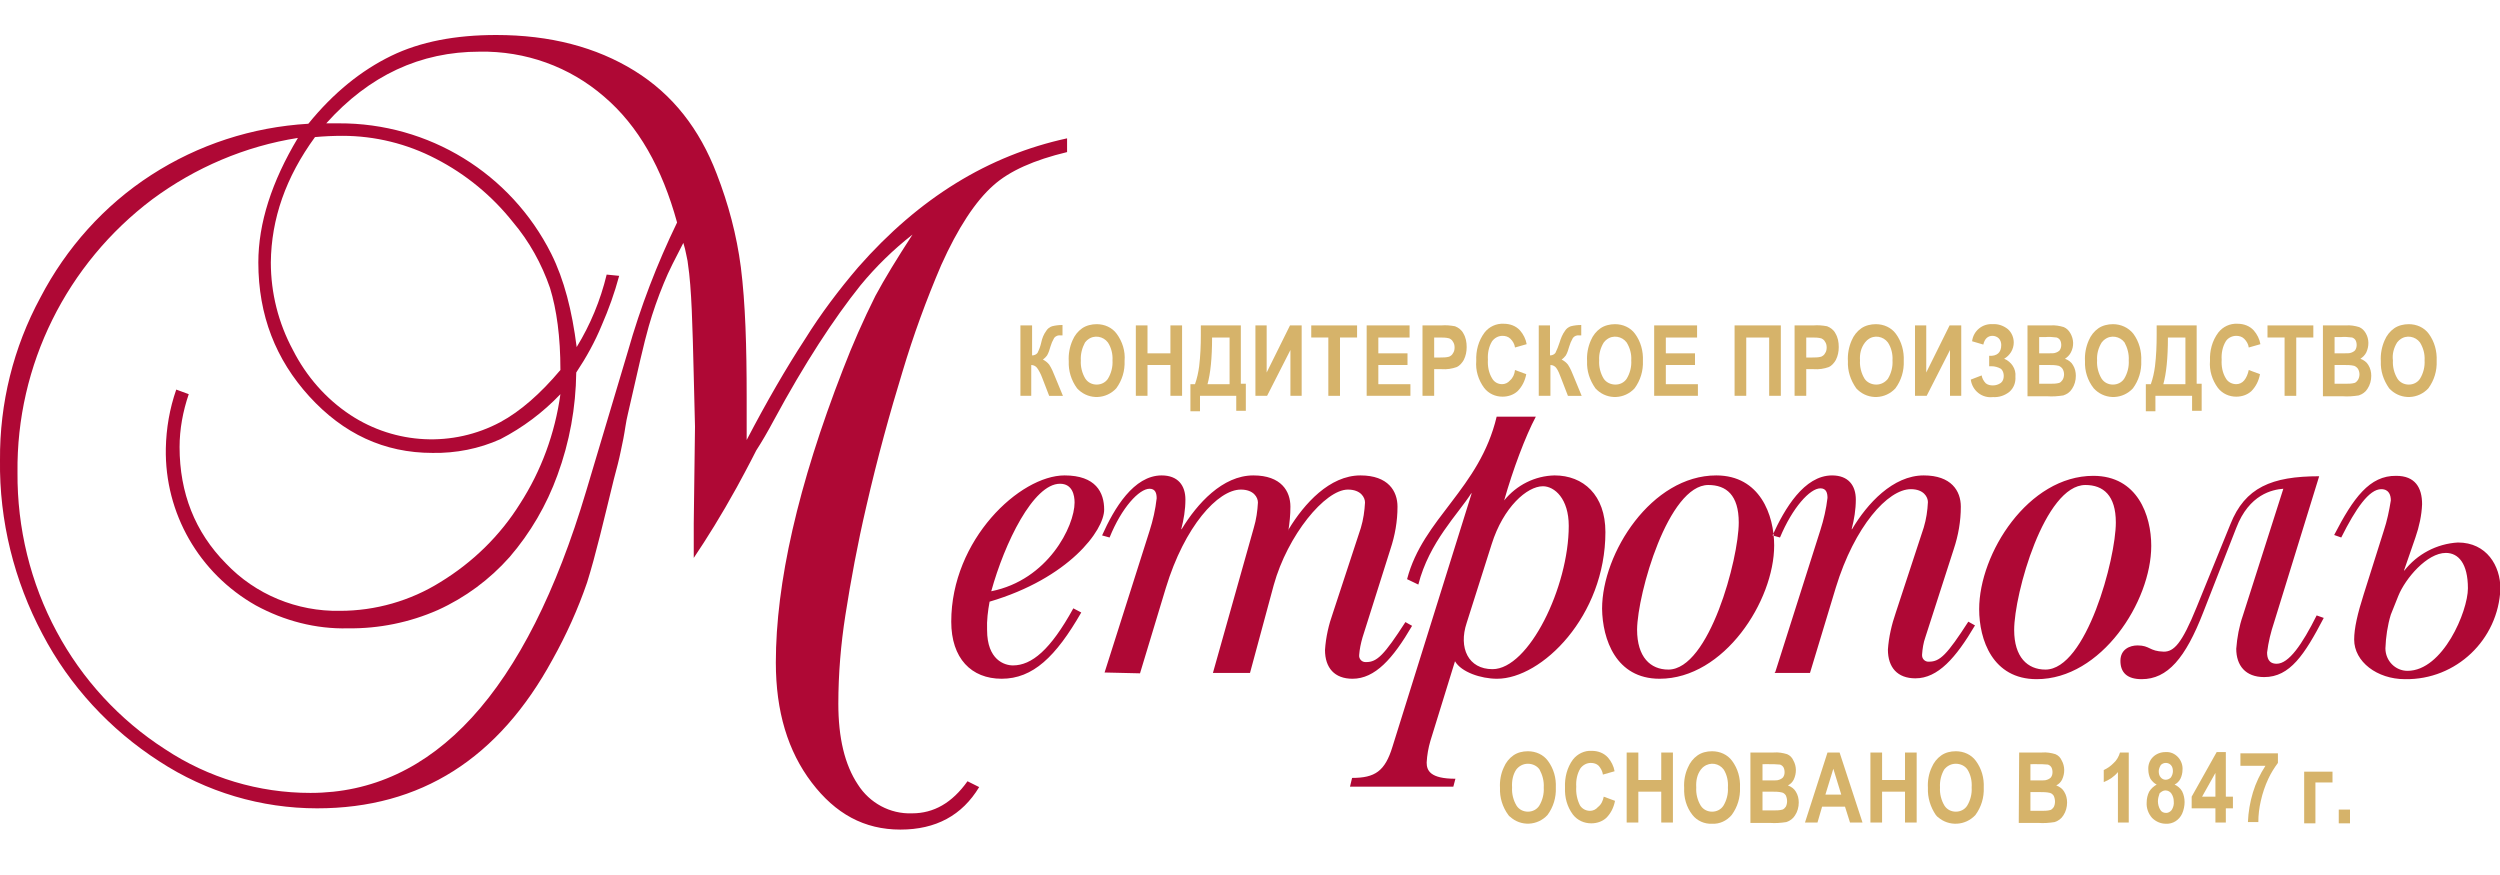
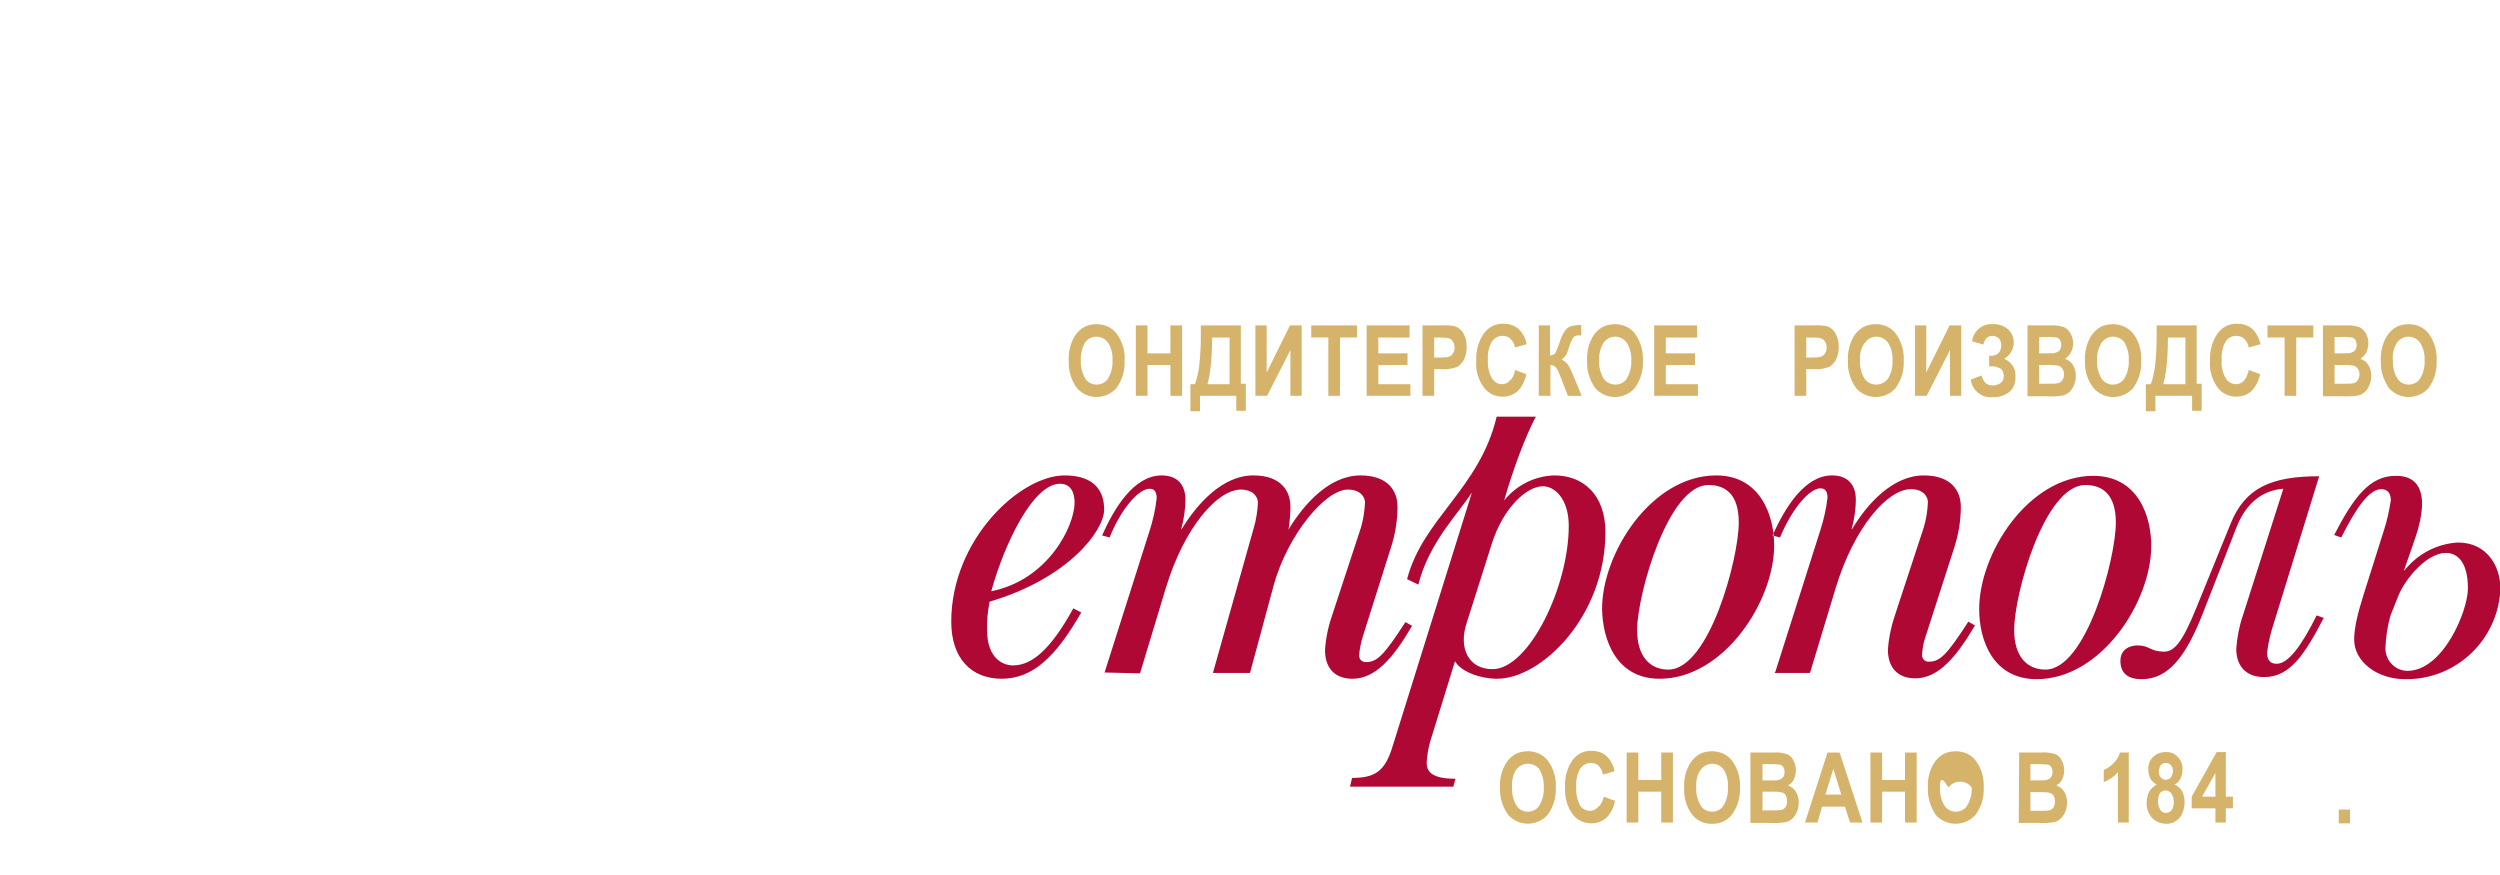
<svg xmlns="http://www.w3.org/2000/svg" id="Layer_1" x="0px" y="0px" viewBox="0 0 600 210" style="enable-background:new 0 0 600 210;" xml:space="preserve">
  <style type="text/css"> .st0{fill:#AF0835;} .st1{fill:#D6B36A;} </style>
  <g>
    <path class="st0" d="M259.5,147l-1.9-1c-5.5,10-10,13.7-14.5,13.7c-2,0-6.2-1.3-6.2-8.5c-0.1-2.3,0.2-4.6,0.6-6.8 c19-5.6,27.5-17.1,27.5-22.1c0-4.1-2-8.2-9.5-8.2c-10.7,0-27.2,15.4-27.2,35.1c0,8.8,4.8,13.7,12.1,13.7 C247.9,162.9,253.4,157.6,259.5,147L259.5,147L259.5,147z M257.9,120.6c0,5.7-6.4,18.6-20,21.3c3.2-11.6,10.1-25.8,16.5-25.8 C257.4,116.1,257.9,118.9,257.9,120.6L257.9,120.6L257.9,120.6z M265.1,161.4l10.8-34c0.8-2.5,1.4-5.1,1.7-7.8 c0-1.2-0.3-2.3-1.7-2.3c-2.5,0-6.7,4.5-9.6,11.7l-1.8-0.5c2.9-6.5,7.6-14.4,14.3-14.4c3.9,0,5.7,2.4,5.7,5.8c0,2.4-0.4,4.8-1,7.1 h0.1c3.7-6.1,9.8-12.9,17.2-12.9c6.7,0,8.9,3.8,8.9,7.5c0,2-0.2,3.9-0.5,5.8l0.1-0.4c3.7-6.1,9.8-12.9,17.2-12.9 c6.7,0,8.9,3.8,8.9,7.5c0,3.5-0.6,6.9-1.7,10.2L327,153c-0.4,1.4-0.7,2.8-0.8,4.2c-0.1,0.9,0.6,1.7,1.5,1.7c0.1,0,0.1,0,0.2,0 c2.6,0,4.3-1.7,9.4-9.6l1.6,0.9c-4.6,7.9-8.9,12.7-14.3,12.7c-4.3,0-6.6-2.6-6.6-6.9c0.2-3.1,0.9-6.1,1.9-8.9l6.7-20.4 c0.6-2,0.9-4.1,1-6.1c0-1.2-1-3.1-4.1-3.1c-5.5,0-14.5,11-17.8,22.9l-5.7,21.1h-8.9l9.8-34.8c0.6-2,0.9-4.1,1-6.1 c0-1.2-1-3.1-4.1-3.1c-5.5,0-13.5,8.8-18,23.6l-6.2,20.5L265.1,161.4L265.1,161.4z M324,188.8h24.8l0.5-1.9c-6.1,0-6.9-2-6.9-3.9 c0.1-1.8,0.4-3.5,0.9-5.2l5.9-19.1c1.5,2.6,6.2,4.2,10.1,4.2c10.7,0,26-15,26-35.2c0-8.9-5.3-13.6-12.2-13.6 c-4.7,0.1-9.1,2.3-12.1,6c2.1-7.4,5.1-15.4,7.6-20.1h-9.4c-4.1,17.3-17.7,24.4-21.5,39l2.7,1.3c2.6-10.2,9.6-17,12.7-21.9h0.1 l-19,60.8c-1.8,5.9-4.2,7.5-9.7,7.5L324,188.8L324,188.8z M358,130.6c2.8-8.9,8.5-13.9,12.3-13.9c2.8,0,6.2,3,6.2,9.5 c0,14.7-9.6,34.4-18.3,34.4c-5.8,0-8.2-5.1-6.2-11.1L358,130.6L358,130.6L358,130.6z M384.5,146.1c0-13.4,11.9-32,27.4-32 c10.5,0,13.9,9.5,13.9,16.8c0,13.3-12,32-27.5,32C387.8,162.9,384.6,153.4,384.5,146.1L384.5,146.1L384.5,146.1z M392.9,151.1 c0,6.6,3.2,9.6,7.5,9.6c9.8,0,16.9-26.6,16.9-35.3c0-6.6-3-9-7.3-9C400.4,116.4,393,142.4,392.9,151.1L392.9,151.1L392.9,151.1z M425.9,161.5h8.5l6.2-20.5c4.5-14.7,12.5-23.6,18-23.6c3.1,0,4.1,1.9,4.1,3.1c-0.1,2.1-0.4,4.1-1,6.1l-6.7,20.4 c-1,2.9-1.7,5.9-1.9,8.9c0,4.3,2.3,6.9,6.6,6.9c5.4,0,9.7-4.9,14.3-12.7l-1.6-0.9c-5.1,7.9-6.8,9.6-9.4,9.6 c-0.9,0.1-1.7-0.6-1.7-1.5c0-0.1,0-0.1,0-0.2c0.1-1.4,0.3-2.8,0.8-4.2l6.8-21.1c1.1-3.3,1.7-6.7,1.7-10.2c0-3.8-2.3-7.5-8.9-7.5 c-7.4,0-13.6,6.8-17.2,12.9h-0.1c0.6-2.3,1-4.7,1-7.1c0-3.4-1.8-5.8-5.7-5.8c-6.7,0-11.4,8-14.3,14.4l1.8,0.5 c3-7.2,7.2-11.8,9.7-11.8c1.4,0,1.7,1.1,1.7,2.3c-0.3,2.6-0.9,5.2-1.7,7.7l-10.8,34l0,0L425.9,161.5z M475,146.2 c0,7.3,3.2,16.8,13.8,16.8c15.5,0,27.5-18.6,27.5-32c0-7.3-3.3-16.8-13.9-16.8C486.8,114.2,475,132.8,475,146.2L475,146.2 L475,146.2z M483.4,151.2c0-8.7,7.3-34.8,17.1-34.8c4.3,0,7.3,2.5,7.3,9c0,8.7-7.1,35.3-16.9,35.3 C486.6,160.7,483.4,157.7,483.4,151.2L483.4,151.2L483.4,151.2z M519.3,156.4c2.4,0,4.3-1.8,7.9-10.7l8.1-19.9 c3.5-8.8,9.9-11.5,21.3-11.5l-10.8,35c-0.8,2.4-1.4,4.8-1.7,7.3c0,1.2,0.3,2.7,2.3,2.7c2.9,0,6.1-4.6,9.6-11.6l1.7,0.6 c-4.6,8.8-8.1,14.2-14.3,14.2c-4.5,0-6.7-2.8-6.7-6.8c0.2-2.7,0.7-5.4,1.6-8l9.7-30.4c-2.6,0.2-8.2,1.3-11.3,9.4l-7.9,20.2 C524.5,158,520.2,163,514,163c-3.5,0-5.1-1.6-5.1-4.4s2.3-3.7,4.1-3.7C516,154.9,515.8,156.3,519.3,156.4L519.3,156.4L519.3,156.4z M560.2,128.4l1.7,0.6c3.5-7,6.7-11.6,9.6-11.6c1.9,0,2.3,1.5,2.3,2.7c-0.4,2.5-0.9,4.9-1.7,7.3l-4.8,15.2 c-1.5,4.7-2.3,8.2-2.3,10.9c0,5.3,5.5,9.5,12.2,9.5c12.3,0.2,22.4-9.5,22.9-21.7c0-5.5-3.3-11.1-10.2-11.1 c-5.1,0.3-9.8,2.8-12.9,6.8v-0.2l2.7-7.8c0.9-2.6,1.5-5.3,1.6-8c0-4-1.7-6.8-6.2-6.8C568.7,114.1,564.8,119.5,560.2,128.4 L560.2,128.4L560.2,128.4z M587,132.7c3,0,5.3,2.5,5.3,8.5c0,5.5-6,19.8-14.5,19.8c-2.9,0-5.3-2.4-5.3-5.4c0.1-2.7,0.5-5.5,1.3-8.1 l1.8-4.5C577.3,138.8,582.5,132.7,587,132.7z" />
-     <path class="st0" d="M206,64.1c-4.7,5.5-9,11.2-12.8,17.3c-4.5,6.9-9.2,15-14,24.2V95.4c0-12.2-0.3-22.6-1.4-31.3 c-1-7.7-3-15.2-5.8-22.4C167.9,31,161.5,22.7,152.3,17c-9.2-5.7-20.3-8.6-33.2-8.6c-9.8,0-18.2,1.6-25.2,5 c-7.2,3.5-13.9,8.9-19.9,16.3C60.5,30.5,47.6,34.7,36.3,42C25,49.3,15.9,59.5,9.7,71.4c-6.5,12-9.8,25.4-9.7,39 c-0.2,14.6,3.4,29,10.2,41.8c6.5,12.4,16.2,22.9,28,30.5c11.3,7.4,24.5,11.3,37.9,11.3c24.9,0,43.6-12,56.5-35.7 c3.3-5.9,6.1-12.1,8.3-18.5c2.1-6.7,4-14.9,6.4-24.7c0.7-2.6,1.3-4.9,1.7-6.9c0,0,0.2-0.9,0.6-2.9s0.6-4,1.1-6 c2.3-10.1,3.9-17.2,5-21c1-3.5,2.2-6.9,3.6-10.3c1.2-3,2.9-6.2,4.7-9.7c0.3,0.9,0.5,1.8,0.7,2.8c0.3,1.3,0.4,2,0.4,2.2 c0.9,5.9,1.1,14.9,1.4,26.9l0.3,12.2l-0.3,23.2c0,1.1,0,2,0,2.8v5.5c3.1-4.6,6.6-10.2,10.3-16.9c3-5.5,4.5-8.5,4.7-8.9 c1.3-2,2.7-4.4,4.2-7.2c7.4-13.7,14.4-24.4,20.8-32.4c3.7-4.5,7.9-8.6,12.5-12.2c-3.7,5.7-6.7,10.6-8.9,14.7 c-2.9,5.8-5.5,11.7-7.8,17.7c-10.8,27.8-16.1,51.3-16.1,70.3c0,11.8,2.9,21.3,8.6,28.8s12.6,11.3,21.3,11.3 c8.5,0,14.8-3.4,18.9-10.2l-2.8-1.4h0c-3.7,5.2-8.1,7.7-13.3,7.7c-5.3,0.2-10.2-2.5-13-6.9c-3.2-4.8-4.7-11.3-4.7-19.4 c0-7.1,0.6-14.3,1.7-21.3c1.3-8.3,2.9-17,5-26c2.7-11.8,5.7-22.6,8.7-32.4c2.6-8.7,5.7-17.2,9.3-25.6c4-8.9,8.2-15.3,12.5-19.1 c3.9-3.5,9.8-6.1,17.7-8v-3.3C237.2,37.3,220.6,47.5,206,64.1z M75.6,32.9c2.2-0.2,4.4-0.3,6.6-0.3c7.8,0,15.5,1.9,22.4,5.5 c7.2,3.7,13.5,8.9,18.5,15.2c3.9,4.6,6.9,10,8.9,15.8c1.6,5.2,2.5,11.7,2.5,19.7c-4.8,5.7-9.6,9.9-14.4,12.5 c-11.4,6.1-25.2,5.4-36-1.7c-5.9-3.9-10.6-9.3-13.8-15.6c-3.5-6.5-5.3-13.7-5.3-21C65.1,52.5,68.6,42.5,75.6,32.9z M150.7,84.3 l-10,33.5c-14.4,48.4-36.7,72.5-66.2,72.5c-12.4,0-24.5-3.6-34.9-10.5c-10.9-7-19.9-16.8-26-28.2c-6.3-11.7-9.5-24.9-9.4-38.2 C3.9,87.6,16,63.3,36.6,47.8c10.3-7.6,22.2-12.7,34.9-14.7C65.2,43.6,62,53.6,62,63c0,12.7,4.2,23.3,12.2,32.1 c8.2,9,18,13.6,29.6,13.6c5.6,0.1,11.2-1,16.3-3.3c5.4-2.8,10.2-6.4,14.4-10.8c-1.3,9.4-4.6,18.4-9.7,26.3 c-4.8,7.7-11.4,14.1-19.1,18.8c-7.2,4.5-15.6,6.9-24.1,6.9c-10.3,0.2-20.3-3.9-27.4-11.4c-7.4-7.5-11.1-16.9-11.1-27.9 c0-4.3,0.8-8.6,2.2-12.7l-3-1.1c-1.6,4.6-2.4,9.3-2.5,14.1c-0.3,15.6,8,30,21.6,37.7c6.8,3.7,14.4,5.7,22.1,5.5 c7.4,0.1,14.8-1.4,21.6-4.4c6.6-3,12.4-7.3,17.2-12.7c5-5.8,8.9-12.5,11.5-19.7c2.9-7.9,4.4-16.2,4.5-24.6 c2.4-3.6,4.5-7.4,6.1-11.3c1.7-3.9,3.1-7.8,4.2-11.9l-3-0.3c-1.5,6.2-3.9,12-7.2,17.4c-1.1-8.7-3-16.2-6.1-22.4 c-9.7-19.3-29.4-31.4-51-31.3h-3c10.3-11.5,22.6-17.2,36.8-17.2c11-0.2,21.6,3.6,29.9,10.8c8.2,7,13.9,17.1,17.5,30.2l0,0 C157.7,63.3,153.7,73.7,150.7,84.3z" />
-     <path class="st1" d="M244.9,95V78.1h2.8v7.2c0.5,0,1-0.2,1.3-0.6c0.4-0.8,0.7-1.6,0.9-2.5c0.2-1,0.6-2,1.2-2.8 c0.3-0.5,0.8-0.9,1.4-1.1c0.8-0.2,1.6-0.3,2.5-0.3v2.5h-0.4c-0.6-0.1-1.2,0.1-1.6,0.6c-0.4,0.7-0.7,1.4-0.9,2.1 c-0.2,0.7-0.4,1.4-0.8,2.1c-0.3,0.4-0.6,0.7-1,1c0.6,0.3,1.1,0.7,1.5,1.2c0.6,0.9,1,1.9,1.4,2.9l1.9,4.6h-3.3l-1.7-4.4 c-0.3-0.8-0.7-1.6-1.2-2.3c-0.3-0.4-0.8-0.7-1.4-0.7V95L244.9,95L244.9,95z" />
    <path class="st1" d="M256.5,86.7c-0.1-1.7,0.2-3.4,0.9-5c0.5-1.2,1.3-2.2,2.3-2.9c1-0.7,2.3-1,3.5-1c1.9,0,3.7,0.8,4.8,2.3 c1.4,1.9,2.1,4.2,1.9,6.5c0.1,2.4-0.6,4.7-2,6.6c-2.4,2.6-6.4,2.8-9,0.4c-0.1-0.1-0.3-0.3-0.4-0.4C257.1,91.3,256.4,89,256.5,86.7z M259.4,86.5c-0.1,1.5,0.3,3.1,1.1,4.4c0.6,0.9,1.6,1.4,2.7,1.4c1.1,0,2.1-0.5,2.7-1.4c0.8-1.3,1.2-2.9,1.1-4.4 c0.1-1.5-0.3-3.1-1.1-4.3c-1.1-1.5-3.3-1.9-4.8-0.7c-0.3,0.2-0.5,0.5-0.7,0.7C259.7,83.5,259.3,85,259.4,86.5L259.4,86.5z" />
    <path class="st1" d="M272.6,95V78.1h2.8v6.7h5.5v-6.7h2.8V95h-2.8v-7.4h-5.5V95H272.6z" />
    <path class="st1" d="M297.8,92.1h1.2v6.5h-2.3V95H288v3.7h-2.3v-6.5h1.1c0.5-1.4,0.8-2.8,1-4.3c0.3-2.5,0.4-5,0.4-7.5v-2.3h9.6 V92.1L297.8,92.1z M295,81h-4.1c0,5-0.4,8.7-1.1,11.2h5.3V81z" />
    <path class="st1" d="M301.3,95V78.1h2.7v11.3l5.6-11.3h2.8V95h-2.7V84l-5.6,11H301.3L301.3,95z" />
    <path class="st1" d="M318.8,95V81h-4.1v-2.9h11V81h-4.1v14L318.8,95L318.8,95z" />
    <path class="st1" d="M328,95V78.1h10.3V81h-7.5v3.8h7v2.8h-7v4.6h7.7V95L328,95L328,95z" />
    <path class="st1" d="M341.4,95V78.1h4.5c1.1-0.1,2.2,0,3.3,0.2c0.8,0.3,1.6,0.9,2,1.7c0.6,1,0.8,2.1,0.8,3.3c0,1.1-0.2,2.1-0.7,3.1 c-0.4,0.7-1,1.4-1.7,1.7c-1.1,0.4-2.4,0.6-3.6,0.5h-1.8V95H341.4L341.4,95z M344.2,81v4.8h1.5c0.7,0,1.4,0,2.1-0.2 c0.4-0.2,0.7-0.4,0.9-0.8c0.3-0.4,0.4-0.9,0.4-1.4c0-0.5-0.1-1-0.4-1.4c-0.2-0.4-0.5-0.6-0.9-0.8c-0.8-0.2-1.5-0.2-2.3-0.2 L344.2,81L344.2,81z" />
    <path class="st1" d="M363.6,88.8l2.7,1c-0.3,1.6-1,3-2.1,4.1c-1,0.9-2.3,1.3-3.6,1.3c-1.7,0-3.3-0.7-4.4-2.1 c-1.4-1.9-2.1-4.2-1.9-6.5c-0.1-2.4,0.5-4.8,2-6.8c1.1-1.4,2.8-2.2,4.6-2.1c1.5,0,2.9,0.5,3.9,1.6c0.8,0.9,1.4,2.1,1.6,3.3 l-2.8,0.8c-0.1-0.8-0.5-1.5-1.1-2.1c-0.5-0.5-1.2-0.7-1.9-0.7c-1,0-1.9,0.5-2.5,1.3c-0.8,1.3-1.1,2.9-1,4.4c-0.1,1.6,0.2,3.2,1,4.5 c0.5,0.9,1.4,1.4,2.4,1.4c0.7,0,1.4-0.3,1.9-0.9C363.1,90.7,363.5,89.8,363.6,88.8z" />
    <path class="st1" d="M369.3,95V78.1h2.7v7.2c0.5,0,1-0.2,1.3-0.6c0.4-0.8,0.7-1.6,1-2.5c0.3-1,0.7-2,1.3-2.8 c0.3-0.5,0.8-0.9,1.4-1.1c0.8-0.2,1.6-0.3,2.5-0.3v2.5h-0.4c-0.6-0.1-1.2,0.1-1.6,0.6c-0.4,0.7-0.7,1.4-0.9,2.1 c-0.2,0.7-0.4,1.4-0.8,2.1c-0.3,0.4-0.6,0.7-1,1c0.6,0.3,1.1,0.7,1.5,1.2c0.6,0.9,1,1.9,1.4,2.9l1.9,4.6h-3.3l-1.7-4.4 c-0.3-0.8-0.6-1.6-1.1-2.3c-0.3-0.4-0.8-0.7-1.4-0.7V95L369.3,95L369.3,95z" />
    <path class="st1" d="M380.9,86.7c-0.1-1.7,0.2-3.4,0.9-5c0.5-1.2,1.3-2.2,2.3-2.9c1-0.7,2.3-1,3.5-1c1.9,0,3.7,0.8,4.8,2.3 c1.4,1.9,2,4.2,1.9,6.5c0.1,2.4-0.6,4.7-2,6.6c-2.4,2.6-6.4,2.8-9,0.4c-0.1-0.1-0.3-0.3-0.4-0.4C381.5,91.2,380.8,89,380.9,86.7z M383.8,86.5c-0.1,1.5,0.3,3.1,1.1,4.4c0.6,0.9,1.7,1.4,2.8,1.4c1.1,0,2.1-0.5,2.7-1.4c0.8-1.3,1.2-2.9,1.1-4.4 c0.1-1.5-0.3-3-1.1-4.3c-1.1-1.5-3.3-1.9-4.8-0.7c-0.3,0.2-0.5,0.5-0.7,0.7C384.1,83.5,383.7,85,383.8,86.5L383.8,86.5z" />
    <path class="st1" d="M397,95V78.1h10.3V81h-7.5v3.8h7v2.8h-7v4.6h7.7V95L397,95L397,95z" />
-     <path class="st1" d="M419.1,95h-2.8V78.1h11.1V95h-2.8V81h-5.5L419.1,95L419.1,95z" />
    <path class="st1" d="M430.7,95V78.1h4.5c1.1-0.1,2.2,0,3.3,0.2c0.8,0.3,1.6,0.9,2,1.7c0.6,1,0.8,2.1,0.8,3.3c0,1.1-0.2,2.1-0.7,3.1 c-0.4,0.7-1,1.4-1.7,1.7c-1.1,0.4-2.4,0.6-3.6,0.5h-1.8V95H430.7z M433.5,81v4.8h1.5c0.7,0,1.4,0,2.1-0.2c0.4-0.2,0.7-0.4,0.9-0.8 c0.3-0.4,0.4-0.9,0.4-1.4c0-0.5-0.1-1-0.4-1.4c-0.2-0.4-0.5-0.6-0.9-0.8c-0.8-0.2-1.5-0.2-2.3-0.2L433.5,81L433.5,81z" />
    <path class="st1" d="M443.5,86.7c-0.1-1.7,0.2-3.4,0.9-5c0.5-1.2,1.3-2.2,2.3-2.9c1-0.7,2.3-1,3.5-1c1.9,0,3.7,0.8,4.8,2.3 c1.4,1.9,2,4.2,1.9,6.5c0.1,2.4-0.6,4.7-2,6.6c-2.4,2.6-6.4,2.8-9,0.4c-0.1-0.1-0.3-0.3-0.4-0.4C444.1,91.2,443.4,89,443.5,86.7z M446.4,86.5c-0.1,1.5,0.3,3.1,1.1,4.4c0.6,0.9,1.7,1.4,2.8,1.4c1.1,0,2.1-0.5,2.8-1.4c0.8-1.3,1.2-2.9,1.1-4.4 c0.1-1.5-0.3-3.1-1.1-4.3c-1.1-1.5-3.3-1.9-4.8-0.7c-0.3,0.2-0.5,0.5-0.7,0.7C446.6,83.5,446.3,85,446.4,86.5L446.4,86.5z" />
    <path class="st1" d="M459.6,95V78.1h2.7v11.3l5.6-11.3h2.8V95H468V84l-5.6,11H459.6L459.6,95z" />
    <path class="st1" d="M478,87.9h-0.6v-2.5c1.9,0.1,2.9-0.8,2.9-2.6c0-0.6-0.2-1.2-0.6-1.6c-0.4-0.4-1-0.6-1.5-0.6 c-1.1,0-1.9,0.7-2.2,2.1l-2.7-0.8c0.3-2.5,2.5-4.3,5-4.1c1.3-0.1,2.6,0.4,3.6,1.2c0.9,0.8,1.4,2,1.4,3.2c0,1.6-0.9,3.1-2.3,3.9 c1.7,0.7,2.9,2.4,2.7,4.3c0.1,1.4-0.4,2.7-1.4,3.6c-1.1,0.9-2.5,1.4-4,1.3c-2.6,0.3-4.9-1.5-5.3-4.1c0,0,0-0.1,0-0.1l2.6-1 c0.1,0.7,0.5,1.4,1,1.9c0.5,0.4,1.1,0.5,1.7,0.5c0.7,0,1.3-0.2,1.9-0.6c0.5-0.4,0.7-1,0.7-1.7c0-0.6-0.2-1.3-0.7-1.7 C479.5,88.1,478.7,87.9,478,87.9z" />
    <path class="st1" d="M486.6,78.1h5.5c1.1-0.1,2.2,0.1,3.2,0.4c0.7,0.3,1.2,0.8,1.6,1.5c0.8,1.4,0.9,3.1,0.1,4.6 c-0.3,0.6-0.8,1.1-1.4,1.5c0.8,0.3,1.5,0.8,1.9,1.5c0.5,0.8,0.7,1.7,0.7,2.6c0,1.1-0.3,2.2-0.9,3.1c-0.5,0.8-1.2,1.3-2.1,1.6 c-1.3,0.2-2.6,0.3-3.9,0.2h-4.7L486.6,78.1L486.6,78.1z M489.4,80.9v3.9h1.8c1.1,0,1.8,0,2-0.1c0.4-0.1,0.8-0.3,1.1-0.6 c0.3-0.4,0.4-0.9,0.4-1.3c0-0.4-0.1-0.9-0.3-1.2c-0.2-0.3-0.5-0.5-0.8-0.6c-0.9-0.1-1.8-0.2-2.7-0.1H489.4L489.4,80.9z M489.4,87.6 v4.5h2.6c0.7,0,1.5,0,2.2-0.2c0.3-0.1,0.6-0.4,0.8-0.7c0.5-0.8,0.5-1.9,0-2.7c-0.2-0.3-0.6-0.6-0.9-0.7c-0.8-0.2-1.6-0.2-2.4-0.2 H489.4L489.4,87.6z" />
    <path class="st1" d="M500.4,86.7c-0.1-1.7,0.2-3.4,0.9-5c0.5-1.2,1.3-2.2,2.3-2.9c1-0.7,2.3-1,3.5-1c1.9,0,3.7,0.8,4.9,2.3 c1.4,1.9,2,4.2,1.9,6.5c0.1,2.4-0.6,4.7-2,6.6c-2.4,2.6-6.4,2.8-9,0.4c-0.1-0.1-0.3-0.3-0.4-0.4C501,91.3,500.3,89,500.4,86.7z M503.3,86.5c-0.1,1.5,0.3,3.1,1.1,4.4c0.6,0.9,1.6,1.4,2.7,1.4c1.1,0,2.1-0.5,2.7-1.4c0.8-1.3,1.2-2.9,1.1-4.4 c0.1-1.5-0.3-3-1-4.3c-1.1-1.5-3.3-1.9-4.8-0.7c-0.3,0.2-0.5,0.5-0.7,0.7C503.6,83.5,503.2,85,503.3,86.5L503.3,86.5z" />
    <path class="st1" d="M527.2,92.1h1.2v6.5h-2.3V95h-8.8v3.7h-2.3v-6.5h1.2c0.5-1.4,0.8-2.8,1-4.3c0.3-2.5,0.4-5,0.4-7.5v-2.3h9.6 L527.2,92.1L527.2,92.1z M524.4,81h-4.1c0,5-0.4,8.7-1.1,11.2h5.3V81z" />
    <path class="st1" d="M539.7,88.8l2.7,1c-0.3,1.6-1,3-2.1,4.1c-1,0.9-2.3,1.3-3.6,1.3c-1.7,0-3.3-0.7-4.4-2.1 c-1.4-1.9-2.1-4.2-1.9-6.5c-0.1-2.4,0.5-4.8,2-6.8c1.1-1.4,2.8-2.2,4.6-2.1c1.5,0,2.9,0.5,3.9,1.6c0.8,0.9,1.4,2.1,1.6,3.3 l-2.8,0.8c-0.1-0.8-0.5-1.5-1.1-2.1c-0.5-0.5-1.2-0.7-1.9-0.7c-1,0-2,0.5-2.5,1.3c-0.8,1.3-1.1,2.9-1,4.4c-0.1,1.6,0.2,3.2,1,4.5 c0.5,0.9,1.5,1.4,2.5,1.4c0.7,0,1.4-0.3,1.9-0.9C539.1,90.7,539.5,89.8,539.7,88.8z" />
    <path class="st1" d="M548.3,95V81h-4.1v-2.9h11V81h-4.1v14L548.3,95L548.3,95z" />
    <path class="st1" d="M557.5,78.1h5.5c1.1-0.1,2.2,0.1,3.2,0.4c0.7,0.3,1.2,0.8,1.6,1.5c0.8,1.4,0.8,3.1,0.1,4.6 c-0.3,0.6-0.8,1.1-1.4,1.5c0.8,0.3,1.5,0.8,1.9,1.5c0.5,0.8,0.7,1.7,0.7,2.6c0,1.1-0.3,2.2-0.9,3.1c-0.5,0.8-1.2,1.3-2.1,1.6 c-1.3,0.2-2.6,0.3-3.9,0.2h-4.7L557.5,78.1L557.5,78.1z M560.3,80.9v3.9h1.8c1.1,0,1.8,0,2-0.1c0.4-0.1,0.8-0.3,1.1-0.6 c0.3-0.4,0.4-0.9,0.4-1.3c0-0.4-0.1-0.9-0.3-1.2c-0.2-0.3-0.5-0.5-0.8-0.6c-0.9-0.1-1.8-0.2-2.7-0.1H560.3L560.3,80.9z M560.3,87.6 v4.5h2.6c0.7,0,1.5,0,2.2-0.2c0.3-0.1,0.6-0.4,0.8-0.7c0.5-0.8,0.5-1.9,0-2.7c-0.2-0.3-0.6-0.6-0.9-0.7c-0.8-0.2-1.6-0.2-2.4-0.2 H560.3L560.3,87.6z" />
    <path class="st1" d="M571.4,86.7c-0.1-1.7,0.2-3.4,0.9-5c0.5-1.2,1.3-2.2,2.3-2.9c1-0.7,2.3-1,3.5-1c1.9,0,3.7,0.8,4.8,2.3 c1.4,1.9,2,4.2,1.9,6.5c0.1,2.4-0.6,4.7-2,6.6c-2.4,2.6-6.4,2.8-9,0.4c-0.1-0.1-0.3-0.3-0.4-0.4C572,91.2,571.3,89,571.4,86.7z M574.3,86.5c-0.1,1.5,0.3,3.1,1.1,4.4c0.6,0.9,1.6,1.4,2.7,1.4c1.1,0,2.1-0.5,2.7-1.4c0.8-1.3,1.2-2.9,1.1-4.4 c0.1-1.5-0.3-3-1.1-4.3c-1.1-1.5-3.3-1.9-4.8-0.7c-0.3,0.2-0.5,0.5-0.7,0.7C574.5,83.5,574.1,85,574.3,86.5L574.3,86.5z" />
    <path class="st1" d="M360,189.1c-0.1-1.7,0.2-3.4,0.9-4.9c0.5-1.2,1.3-2.2,2.3-2.9c1-0.7,2.2-1,3.5-1c1.9,0,3.7,0.8,4.8,2.3 c1.4,1.9,2,4.1,1.9,6.4c0.1,2.4-0.6,4.7-2,6.6c-2.4,2.6-6.4,2.8-9,0.4c-0.2-0.1-0.3-0.3-0.4-0.4C360.6,193.7,359.9,191.4,360,189.1 z M362.9,189c-0.1,1.5,0.3,3.1,1.1,4.4c0.6,0.9,1.6,1.4,2.7,1.4c1.1,0,2.1-0.5,2.7-1.4c0.8-1.3,1.2-2.9,1.1-4.4 c0.1-1.5-0.3-3-1-4.3c-0.6-0.9-1.7-1.4-2.8-1.4c-1.1,0-2.1,0.5-2.8,1.4C363.1,185.9,362.8,187.4,362.9,189L362.9,189z" />
    <path class="st1" d="M384.9,191.2l2.7,1c-0.3,1.6-1,3-2.1,4.1c-1,0.9-2.3,1.3-3.6,1.3c-1.7,0-3.3-0.7-4.4-2.1 c-1.4-1.9-2-4.1-1.9-6.5c-0.1-2.4,0.5-4.8,1.9-6.7c1.1-1.4,2.8-2.2,4.5-2.1c1.5,0,2.9,0.5,3.9,1.6c0.8,0.9,1.4,2.1,1.6,3.3 l-2.8,0.8c-0.1-0.8-0.5-1.5-1-2.1c-0.5-0.5-1.2-0.7-1.9-0.7c-1,0-1.9,0.5-2.5,1.3c-0.8,1.3-1.1,2.9-1,4.4c-0.1,1.6,0.2,3.1,0.9,4.5 c0.5,0.8,1.4,1.3,2.4,1.3c0.7,0,1.4-0.3,1.9-0.9C384.3,193.1,384.7,192.2,384.9,191.2z" />
    <path class="st1" d="M390.4,197.4v-16.8h2.8v6.6h5.5v-6.6h2.8v16.8h-2.8V190h-5.5v7.4H390.4z" />
    <path class="st1" d="M404.2,189.1c-0.1-1.7,0.2-3.4,0.9-4.9c0.5-1.2,1.3-2.2,2.3-2.9c1-0.7,2.2-1,3.5-1c1.9,0,3.7,0.8,4.8,2.3 c1.4,1.9,2,4.1,1.9,6.4c0.1,2.4-0.6,4.7-2,6.6c-1.2,1.4-2.9,2.2-4.7,2.1c-1.8,0.1-3.6-0.7-4.7-2.1 C404.7,193.7,404.1,191.4,404.2,189.1z M407.1,189c-0.1,1.5,0.3,3.1,1.1,4.4c0.6,0.9,1.6,1.4,2.7,1.4c1.1,0,2.1-0.5,2.7-1.4 c0.8-1.3,1.2-2.9,1.1-4.4c0.1-1.5-0.2-3-1-4.3c-1.1-1.5-3.2-1.9-4.8-0.7c-0.3,0.2-0.5,0.5-0.7,0.7C407.3,185.9,407,187.4,407.1,189 z" />
    <path class="st1" d="M420.2,180.6h5.5c1.1-0.1,2.2,0.1,3.2,0.4c0.7,0.3,1.2,0.8,1.5,1.5c0.8,1.4,0.8,3.1,0.1,4.6 c-0.3,0.6-0.8,1.1-1.4,1.4c0.8,0.3,1.5,0.8,1.9,1.5c0.5,0.8,0.7,1.7,0.7,2.6c0,1.1-0.3,2.2-0.9,3.1c-0.5,0.8-1.2,1.3-2.1,1.6 c-1.3,0.2-2.6,0.3-3.9,0.2h-4.7V180.6L420.2,180.6z M423,183.4v3.9h1.8c1.1,0,1.8,0,2-0.1c0.4-0.1,0.8-0.3,1.1-0.6 c0.3-0.4,0.4-0.8,0.4-1.3c0-0.4-0.1-0.9-0.3-1.2c-0.2-0.3-0.5-0.5-0.8-0.6c-0.9-0.1-1.8-0.1-2.7-0.1L423,183.4L423,183.4z M423,190 v4.5h2.6c0.7,0,1.5,0,2.2-0.2c0.3-0.1,0.6-0.4,0.8-0.7c0.4-0.8,0.4-1.8,0-2.7c-0.2-0.3-0.5-0.6-0.9-0.7c-0.8-0.2-1.6-0.2-2.4-0.2 L423,190L423,190z" />
    <path class="st1" d="M447,197.4h-3l-1.2-3.8h-5.5l-1.1,3.8h-3l5.4-16.8h2.9L447,197.4z M441.9,190.7l-1.9-6.2l-1.9,6.2H441.9 L441.9,190.7z" />
    <path class="st1" d="M448.9,197.4v-16.8h2.8v6.6h5.5v-6.6h2.8v16.8h-2.8V190h-5.5v7.4H448.9L448.9,197.4z" />
-     <path class="st1" d="M462.7,189.1c-0.1-1.7,0.2-3.4,0.9-4.9c0.5-1.2,1.3-2.2,2.3-2.9c1-0.7,2.2-1,3.5-1c1.9,0,3.7,0.8,4.8,2.3 c1.4,1.9,2,4.1,1.9,6.4c0.1,2.4-0.6,4.7-2,6.6c-2.4,2.6-6.4,2.8-9,0.5c-0.2-0.1-0.3-0.3-0.5-0.5 C463.3,193.7,462.6,191.4,462.7,189.1z M465.6,189c-0.1,1.5,0.3,3.1,1.1,4.4c0.6,0.9,1.6,1.4,2.7,1.4c1.1,0,2.1-0.5,2.7-1.4 c0.8-1.3,1.2-2.9,1.1-4.4c0.1-1.5-0.2-3-1-4.3c-0.6-0.9-1.7-1.4-2.8-1.4c-1.1,0-2.1,0.5-2.8,1.4C465.9,185.9,465.5,187.4,465.6,189 z" />
+     <path class="st1" d="M462.7,189.1c-0.1-1.7,0.2-3.4,0.9-4.9c0.5-1.2,1.3-2.2,2.3-2.9c1-0.7,2.2-1,3.5-1c1.9,0,3.7,0.8,4.8,2.3 c1.4,1.9,2,4.1,1.9,6.4c0.1,2.4-0.6,4.7-2,6.6c-2.4,2.6-6.4,2.8-9,0.5c-0.2-0.1-0.3-0.3-0.5-0.5 C463.3,193.7,462.6,191.4,462.7,189.1z M465.6,189c-0.1,1.5,0.3,3.1,1.1,4.4c0.6,0.9,1.6,1.4,2.7,1.4c1.1,0,2.1-0.5,2.7-1.4 c0.8-1.3,1.2-2.9,1.1-4.4c-0.6-0.9-1.7-1.4-2.8-1.4c-1.1,0-2.1,0.5-2.8,1.4C465.9,185.9,465.5,187.4,465.6,189 z" />
    <path class="st1" d="M484.6,180.6h5.5c1.1-0.1,2.2,0.1,3.2,0.4c0.7,0.3,1.2,0.8,1.5,1.5c0.8,1.4,0.8,3.1,0.1,4.6 c-0.3,0.6-0.8,1.1-1.4,1.4c0.8,0.3,1.5,0.8,1.9,1.5c0.5,0.8,0.7,1.7,0.7,2.6c0,1.1-0.3,2.2-0.9,3.1c-0.5,0.8-1.2,1.3-2.1,1.6 c-1.3,0.2-2.6,0.3-3.9,0.2h-4.7L484.6,180.6L484.6,180.6z M487.3,183.4v3.9h1.8c1.1,0,1.8,0,2-0.1c0.4-0.1,0.8-0.3,1.1-0.6 c0.3-0.4,0.4-0.8,0.4-1.3c0-0.4-0.1-0.9-0.3-1.2c-0.2-0.3-0.5-0.5-0.8-0.6c-0.9-0.1-1.8-0.1-2.7-0.1L487.3,183.4L487.3,183.4z M487.3,190.1v4.5h2.6c0.7,0,1.5,0,2.2-0.2c0.3-0.1,0.6-0.4,0.8-0.7c0.4-0.8,0.4-1.8,0-2.7c-0.2-0.3-0.5-0.6-0.9-0.7 c-0.8-0.2-1.6-0.2-2.4-0.2L487.3,190.1L487.3,190.1z" />
    <path class="st1" d="M510.9,197.4h-2.6v-12.1c-0.9,1.1-2.1,1.9-3.4,2.4v-2.9c0.9-0.4,1.6-0.9,2.3-1.6c0.8-0.7,1.3-1.6,1.6-2.6h2.1 V197.4z" />
    <path class="st1" d="M517.6,188.3c-0.6-0.3-1.1-0.8-1.5-1.4c-0.3-0.6-0.5-1.4-0.5-2.1c-0.1-1.2,0.3-2.3,1.1-3.1 c0.8-0.8,1.9-1.2,3-1.2c1.2-0.1,2.3,0.4,3.1,1.3c0.7,0.8,1.1,1.9,1,3c0,0.7-0.2,1.5-0.5,2.1c-0.3,0.6-0.8,1.1-1.4,1.4 c0.7,0.3,1.4,0.9,1.8,1.6c0.4,0.8,0.6,1.7,0.6,2.6c0,0.9-0.2,1.9-0.6,2.8c-0.7,1.5-2.2,2.5-3.9,2.4c-1.2,0-2.4-0.5-3.3-1.4 c-0.9-1-1.4-2.4-1.3-3.7c0-0.9,0.2-1.8,0.6-2.6C516.3,189.2,516.9,188.7,517.6,188.3z M517.9,192.3c0,0.7,0.2,1.5,0.6,2.1 c0.3,0.5,0.8,0.7,1.4,0.7c0.5,0,1-0.3,1.3-0.7c0.4-0.6,0.6-1.4,0.5-2.1c0-0.7-0.2-1.3-0.6-1.9c-0.3-0.4-0.8-0.7-1.4-0.7 c-0.5,0-1,0.3-1.4,0.7C518.1,191,517.9,191.6,517.9,192.3L517.9,192.3z M518.1,185.1c0,0.5,0.1,1.1,0.5,1.5 c0.6,0.7,1.6,0.7,2.3,0.1c0,0,0.1-0.1,0.1-0.1c0.3-0.4,0.5-1,0.5-1.5c0-0.5-0.1-1.1-0.5-1.5c-0.3-0.3-0.7-0.5-1.2-0.5 c-0.5,0-0.9,0.2-1.2,0.5C518.3,184.1,518.1,184.6,518.1,185.1L518.1,185.1z" />
    <path class="st1" d="M531.7,197.4V194H526v-2.8l6-10.7h2.2v10.7h1.7v2.8h-1.7v3.4H531.7L531.7,197.4z M531.7,191.2v-5.7l-3.2,5.7 H531.7z" />
-     <path class="st1" d="M537.7,183.8v-3h9v2.3c-0.9,1.2-1.7,2.5-2.3,3.8c-0.8,1.7-1.4,3.5-1.8,5.3c-0.4,1.7-0.6,3.4-0.6,5.1h-2.5 c0.1-2.4,0.5-4.8,1.2-7.1c0.7-2.3,1.7-4.4,3-6.4L537.7,183.8L537.7,183.8z" />
-     <path class="st1" d="M553,197.6v-12.4h6.8v2.6h-4.1v9.8H553z" />
    <path class="st1" d="M561.3,197.6v-3.3h2.7v3.3H561.3z" />
  </g>
</svg>